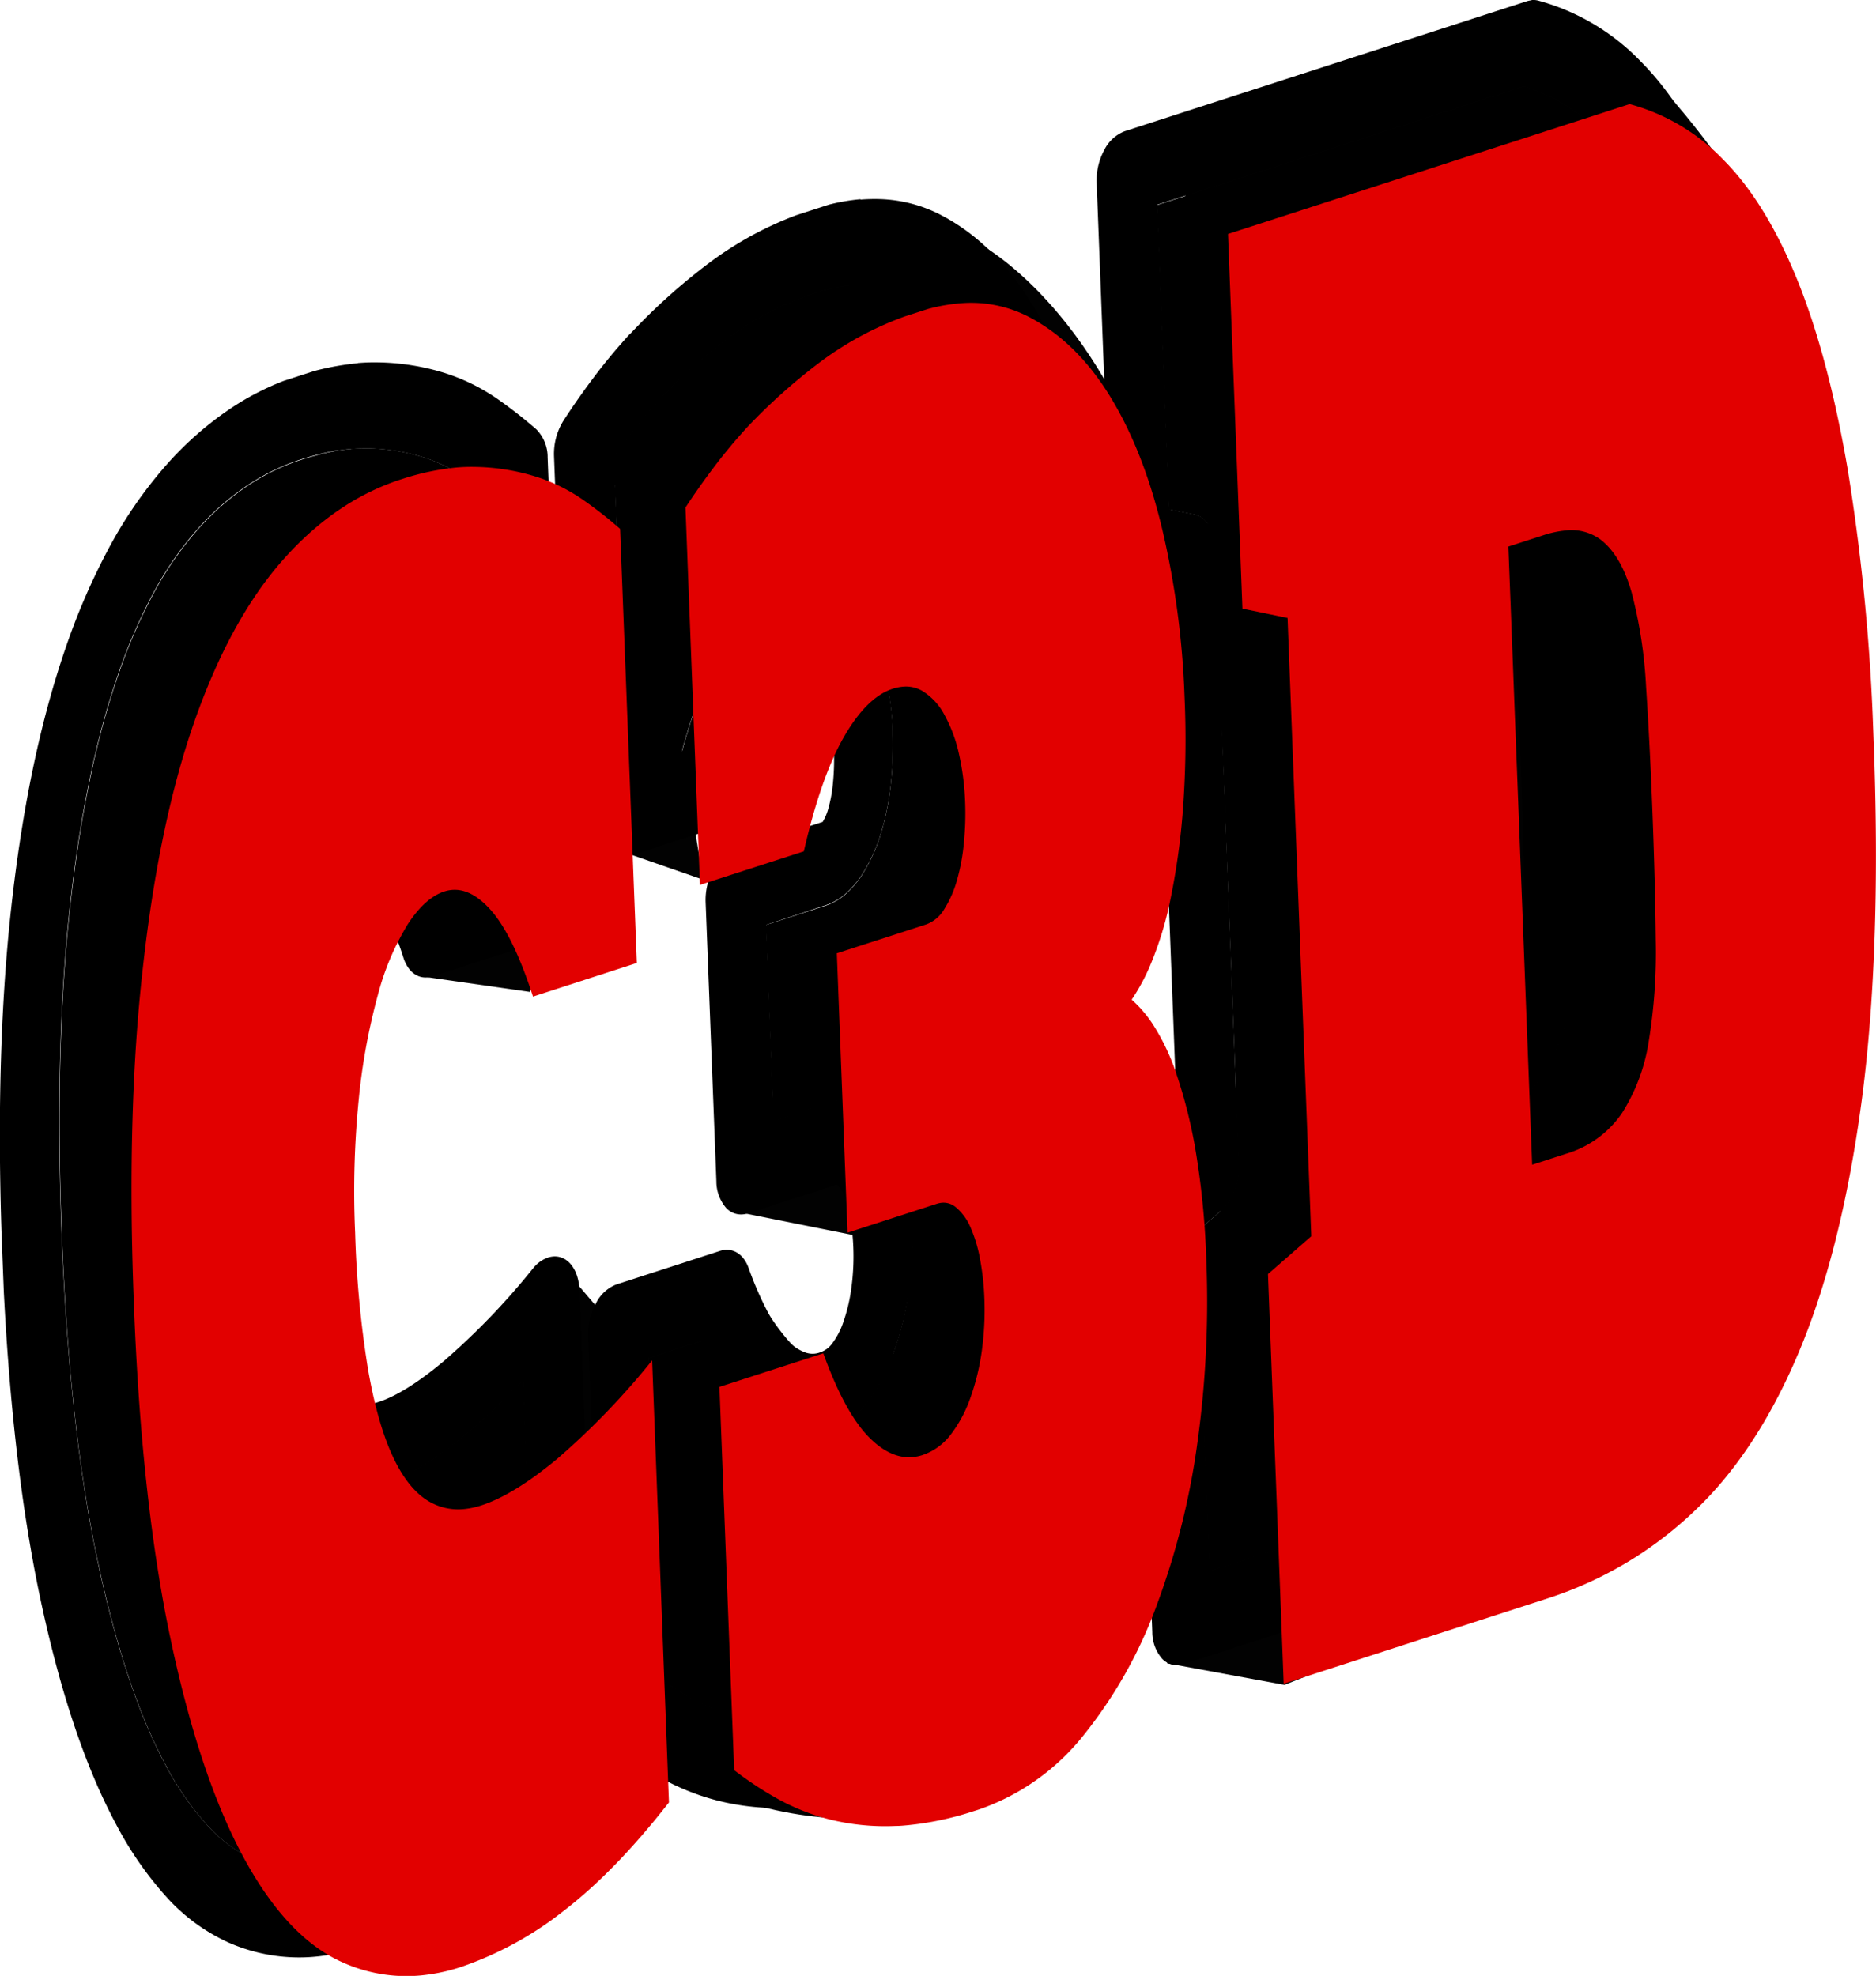
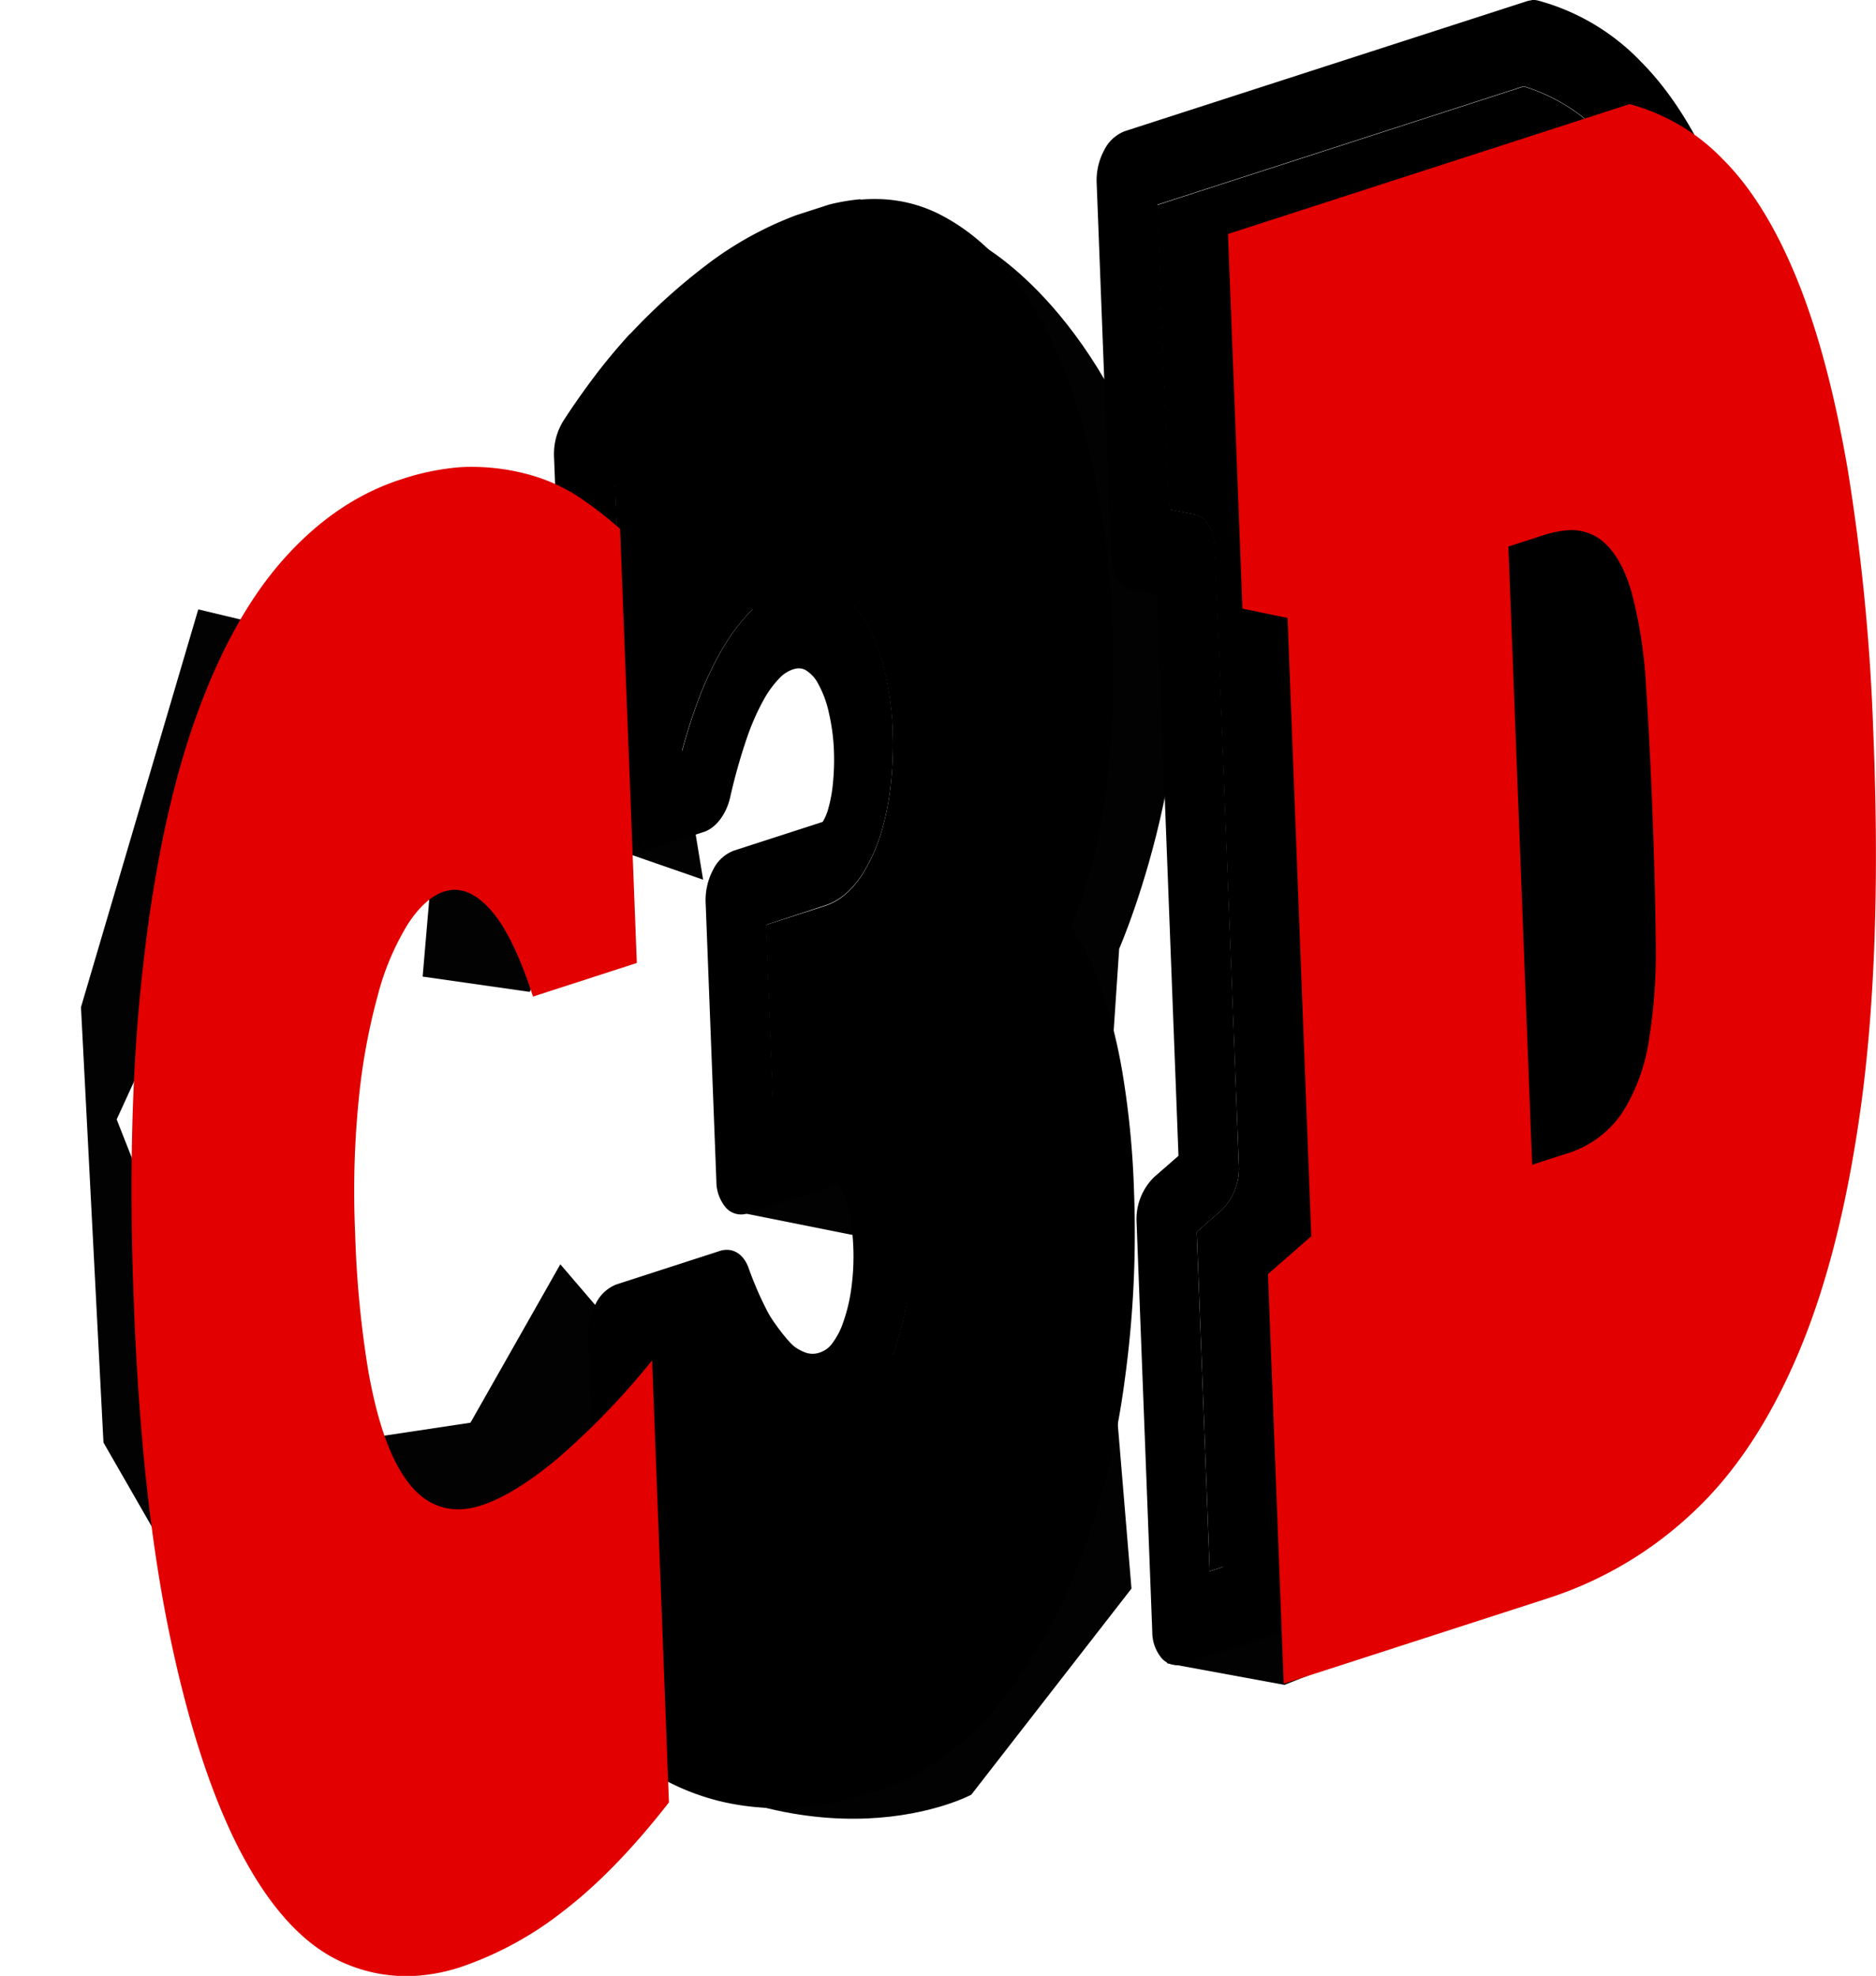
<svg xmlns="http://www.w3.org/2000/svg" viewBox="0 0 367.88 387.43">
  <defs>
    <style>.cls-1{fill:none;}.cls-2{fill:#020202;}.cls-3{isolation:isolate;}.cls-4{clip-path:url(#clip-path);}.cls-5{clip-path:url(#clip-path-2);}.cls-6{clip-path:url(#clip-path-3);}.cls-7{clip-path:url(#clip-path-4);}.cls-8{fill:#e20000;}.cls-9{fill:red;}</style>
    <clipPath id="clip-path" transform="translate(-249.12 -192.51)">
      <polygon class="cls-1" points="254.16 597.26 240.95 203.03 598.06 172.75 611.27 566.97 254.16 597.26" />
    </clipPath>
    <clipPath id="clip-path-2" transform="translate(-249.12 -192.51)">
      <polyline class="cls-1" points="255.68 597.13 243.76 286.91 596.54 172.88 608.46 483.09 255.68 597.13" />
    </clipPath>
    <clipPath id="clip-path-3" transform="translate(-249.12 -192.51)">
      <polygon class="cls-1" points="279.74 599.2 267.17 224.08 612.49 194.79 625.06 569.92 279.74 599.2" />
    </clipPath>
    <clipPath id="clip-path-4" transform="translate(-249.12 -192.51)">
      <polyline class="cls-1" points="281.17 599.08 269.88 305.2 611.05 194.92 622.34 488.8 281.17 599.08" />
    </clipPath>
  </defs>
  <g id="Capa_2" data-name="Capa 2">
-     <path class="cls-2" d="M478,512v6.65l23,4.23L566,497l35-158V268.29L597,240s-26-45-47-47l-69,29.18,11.76,173.76Z" transform="translate(-249.12 -192.51)" />
+     <path class="cls-2" d="M478,512v6.65l23,4.23L566,497l35-158V268.29L597,240l-69,29.18,11.76,173.76Z" transform="translate(-249.12 -192.51)" />
    <path class="cls-2" d="M359,278l63.18-41.57,18.76,3.76s23.24,11.86,35.65,51.83-8,86.52-8,86.52L465,432l6,72-31.41,40.41s-30.47,16.41-71.53-12L394,479l17.19-18.24,8.6,16L427,504l16-32,8-24-6-27-.71-36,10.83-27.06L442,303l-43,11Z" transform="translate(-249.12 -192.51)" />
    <path class="cls-2" d="M387,365l-20.35-7.06V313.47L401,303l38,18,10,46-57,50-1,10,2,3,35,7-2,21H411.19S407,466,393,438l-21.18,9.87,15.54,44.79L422,504l28-39,3-45,7-55-7-40-27-36-52-3Z" transform="translate(-249.12 -192.51)" />
    <polygon class="cls-2" points="127.09 267.99 109.88 247.9 92.26 278.96 48.88 285.49 22.88 219.49 55.65 148.01 85.88 156.49 82.88 191.49 103.88 194.49 113.88 173.49 105.88 135.49 38.88 119.49 15.88 197.49 20.29 282.85 60.88 353.49 120.88 306.49 127.09 267.99" />
  </g>
  <g id="Capa_1" data-name="Capa 1">
    <g class="cls-3">
      <g class="cls-4">
        <g class="cls-5">
-           <path d="M318,280.54c-.84.07-1.7.18-2.59.32-1.42.23-2.9.55-4.45,1-.92.24-1.87.52-2.84.83a42.21,42.21,0,0,0-10.93,5.41,50.86,50.86,0,0,0-9.63,8.64,65.57,65.57,0,0,0-8.25,12,106.85,106.85,0,0,0-7,16.13c-4.22,12.12-7.44,27.32-9.44,45.55-1.9,17.26-2.51,37.48-1.75,60.55l.12,3.43q1.45,37.62,6.88,63.4c3.63,17.32,8.17,30.88,13.46,40.74a56.41,56.41,0,0,0,8.32,12,27.89,27.89,0,0,0,9,6.65,26.75,26.75,0,0,0,9.89,2.35c.7,0,1.4,0,2.11,0l.85,0,.43,0h0a30,30,0,0,0,6-1.14l1.07-.32a62.13,62.13,0,0,0,18.48-10.11,103.78,103.78,0,0,0,16.69-16.67L351.74,463a124.26,124.26,0,0,1-11.17,10.66c-6.08,5-11.6,8.52-16.76,10.2a20,20,0,0,1-4.44.92h0l-.27,0-.53,0c-.45,0-.89,0-1.33,0a14.61,14.61,0,0,1-6.1-1.61,17.64,17.64,0,0,1-5.39-4.33,31.57,31.57,0,0,1-4.3-6.71c-2.55-5.22-4.41-11.8-5.8-19.73h0A215.23,215.23,0,0,1,293,424.11c0-.32,0-.63,0-.94a192.58,192.58,0,0,1,.81-27,134.75,134.75,0,0,1,4.15-22.53,82.22,82.22,0,0,1,3.21-9.23,50,50,0,0,1,4.08-7.82,30.13,30.13,0,0,1,5-6,16.47,16.47,0,0,1,5.76-3.47h0a12.69,12.69,0,0,1,1.41-.36l.16,0a7.55,7.55,0,0,1,.94-.12h0a7.53,7.53,0,0,1,1.16,0,10.61,10.61,0,0,1,3.49.73,16.59,16.59,0,0,1,6.09,4.47h0a35.54,35.54,0,0,1,5.27,8.14c1,2,1.91,4.15,2.8,6.53L347.9,363l-2.81-73.21c-1.52-1.23-3.16-2.47-4.95-3.72a30.43,30.43,0,0,0-8.31-4,38.5,38.5,0,0,0-10.69-1.65h-.45c-.81,0-1.66,0-2.53.1H318" transform="translate(-249.12 -192.51)" />
-           <path d="M315.36,280.86c.89-.14,1.75-.25,2.59-.32h.21c.87-.07,1.72-.1,2.53-.1h.45a38.5,38.5,0,0,1,10.69,1.65,30.43,30.43,0,0,1,8.31,4c1.79,1.25,3.43,2.49,4.95,3.72L347.9,363l-10.62,3.43c-.89-2.38-1.83-4.55-2.8-6.53a35.54,35.54,0,0,0-5.27-8.14h0a16.59,16.59,0,0,0-6.09-4.47,10.61,10.61,0,0,0-3.49-.73,7.53,7.53,0,0,0-1.16,0h0a7.55,7.55,0,0,0-.94.12l-.16,0a12.69,12.69,0,0,0-1.41.36h0a16.47,16.47,0,0,0-5.76,3.47,30.13,30.13,0,0,0-5,6,50,50,0,0,0-4.08,7.82,82.22,82.22,0,0,0-3.21,9.23,134.75,134.75,0,0,0-4.15,22.53,192.58,192.58,0,0,0-.81,27c0,.31,0,.62,0,.94a215.23,215.23,0,0,0,2.69,28.34h0c1.39,7.93,3.25,14.51,5.8,19.73a31.57,31.57,0,0,0,4.3,6.71,17.64,17.64,0,0,0,5.39,4.33,14.61,14.61,0,0,0,6.1,1.61c.44,0,.88,0,1.33,0l.53,0,.27,0a20,20,0,0,0,4.44-.92c5.16-1.68,10.68-5.15,16.76-10.2A124.26,124.26,0,0,0,351.74,463l2.62,68.22a103.78,103.78,0,0,1-16.69,16.67A62.13,62.13,0,0,1,319.19,558l-1.07.32a30,30,0,0,1-6,1.14h0l-.43,0-.85,0c-.71,0-1.41,0-2.11,0a26.75,26.75,0,0,1-9.89-2.35,27.89,27.89,0,0,1-9-6.65,56.41,56.41,0,0,1-8.32-12c-5.29-9.86-9.83-23.42-13.46-40.74q-5.38-25.75-6.88-63.4l-.12-3.43c-.76-23.07-.15-43.29,1.75-60.55,2-18.23,5.22-33.43,9.44-45.55a106.85,106.85,0,0,1,7-16.13,65.57,65.57,0,0,1,8.25-12,50.86,50.86,0,0,1,9.63-8.64,42.21,42.21,0,0,1,10.93-5.41c1-.31,1.92-.59,2.84-.83,1.55-.41,3-.73,4.45-1m3.93-17.05a53.06,53.06,0,0,0-11.42,2.38l-.77.25a52.73,52.73,0,0,0-13.39,6.68,65.59,65.59,0,0,0-12.38,11.12,85.59,85.59,0,0,0-10.74,15.61A130.65,130.65,0,0,0,262,319.52c-5,14.48-8.53,31.5-10.69,51.09s-2.72,41.95-1.77,67.14l0,.76q1.51,38.73,7.29,66.53c3.87,18.47,8.81,33.52,15,45.07a69.28,69.28,0,0,0,10.06,14.5,37,37,0,0,0,11.8,8.68,34.2,34.2,0,0,0,12.69,3,33.49,33.49,0,0,0,4.36-.1,40,40,0,0,0,9-1.86,73,73,0,0,0,21.85-11.91c7.38-5.66,14.73-13.27,22.1-22.75a12.07,12.07,0,0,0,2.37-7.69l-3.32-86.61c-.12-2.94-1.35-5.3-3.23-6.16a3.85,3.85,0,0,0-1.92-.33,4.92,4.92,0,0,0-1,.2,6.52,6.52,0,0,0-2.95,2.14,139.23,139.23,0,0,1-17.59,18.26h0c-5.23,4.36-9.6,7-12.93,8h0a11.1,11.1,0,0,1-2.47.51,8.62,8.62,0,0,1-1.13,0,7.43,7.43,0,0,1-3-.79,8.47,8.47,0,0,1-2.64-2.16,18.85,18.85,0,0,1-2.6-4.08c-1.66-3.4-3.2-8.46-4.37-15.22a193.29,193.29,0,0,1-2.39-25.47,167.76,167.76,0,0,1,.65-24.44,109,109,0,0,1,3.32-18.29,54.67,54.67,0,0,1,2.2-6.37,28,28,0,0,1,2.25-4.36v0a12.06,12.06,0,0,1,2-2.47,4.42,4.42,0,0,1,1.59-1,3.35,3.35,0,0,1,.55-.11h.25a3.78,3.78,0,0,1,1.59.51,9.54,9.54,0,0,1,2.23,1.9,23.31,23.31,0,0,1,3.42,5.35,71.71,71.71,0,0,1,3.68,9.37c.83,2.55,2.63,4,4.68,3.8a3.81,3.81,0,0,0,1-.2l20.37-6.58a7.54,7.54,0,0,0,4-3.72,12.49,12.49,0,0,0,1.47-6.33l-3.26-85.12a7.75,7.75,0,0,0-2.19-5.49,90.56,90.56,0,0,0-7.77-6.07,38.59,38.59,0,0,0-10.48-5.08,46.2,46.2,0,0,0-12.81-2,39,39,0,0,0-4,.13" transform="translate(-249.12 -192.51)" />
          <path d="M416.52,248.4l-.42,0a31.61,31.61,0,0,0-6.58,1.43,58.46,58.46,0,0,0-17.65,9,106.36,106.36,0,0,0-13.34,11.92l.05-.06q-3.15,3.45-5.89,7.06h0q-1.67,2.19-3.2,4.41l2.37,61.86,10.77-3.48c.82-3.06,1.69-5.94,2.64-8.63a67.86,67.86,0,0,1,5.1-11.48,38.87,38.87,0,0,1,6.16-8.28,19,19,0,0,1,7.27-4.69h0c.29-.1.58-.18.87-.25s.65-.16,1-.22l.55-.08a5.32,5.32,0,0,1,.56-.06h0l.21,0a10.1,10.1,0,0,1,1.23,0h.23a10.26,10.26,0,0,1,4.35,1.3,17.21,17.21,0,0,1,6.21,6.63h0a37.15,37.15,0,0,1,3.66,9.79h0A61.43,61.43,0,0,1,424.18,336c0,.19,0,.39,0,.58a71.26,71.26,0,0,1-.31,9,52,52,0,0,1-1.81,9.72,33.61,33.61,0,0,1-3.86,8.71,18.12,18.12,0,0,1-3.31,3.87,11.64,11.64,0,0,1-3.86,2.22l-11.73,3.78,1.48,38.45,11.72-3.79h.06l.46-.14a8.46,8.46,0,0,1,1.18-.23l.24,0h0a7.41,7.41,0,0,1,2,.09,8.09,8.09,0,0,1,3.53,1.66h0a16.48,16.48,0,0,1,4.41,6h0a35.34,35.34,0,0,1,2.51,8.31h0a62.82,62.82,0,0,1,1,9.13c0,.12,0,.25,0,.37a70.49,70.49,0,0,1-.58,11.67,58.46,58.46,0,0,1-2.84,11.91A37.57,37.57,0,0,1,419,467.7a21.06,21.06,0,0,1-4.14,4.05,15.91,15.91,0,0,1-4.5,2.31l-.08,0h0a12.22,12.22,0,0,1-1.41.37,11,11,0,0,1-1.24.19l-.18,0h0l-.29,0a12.9,12.9,0,0,1-1.76,0l-.35,0a12.78,12.78,0,0,1-2.21-.47,17.15,17.15,0,0,1-6.64-4.14,33.42,33.42,0,0,1-5.84-7.93,66.39,66.39,0,0,1-3.23-6.74l-10.77,3.48,2.42,63q2.58,1.81,5.6,3.53h0a38.27,38.27,0,0,0,9.46,3.75,41.77,41.77,0,0,0,11.77,1.15l1,0,.83-.06h.17l.71-.07a57.15,57.15,0,0,0,11.29-2.45l.65-.21a37.13,37.13,0,0,0,9.95-4.93,41.67,41.67,0,0,0,8.19-7.68A79.29,79.29,0,0,0,451,492.2a135.65,135.65,0,0,0,7.25-29.53,188.58,188.58,0,0,0,1.65-31.73c0-.34,0-.68,0-1a152.06,152.06,0,0,0-1.95-20.34,88.26,88.26,0,0,0-3.39-13.65,36.78,36.78,0,0,0-3.7-7.95,18.25,18.25,0,0,0-3.29-3.93,7.61,7.61,0,0,1-2.33-5.66v-.24A12.22,12.22,0,0,1,447.4,371a15.84,15.84,0,0,0,1.09-1.81c.46-.86,1-2,1.58-3.31a53.69,53.69,0,0,0,2.92-9.61,121.91,121.91,0,0,0,2.27-15.59,169.52,169.52,0,0,0,.39-21c0-.27,0-.53,0-.8a159.32,159.32,0,0,0-4-30.45,82,82,0,0,0-9.32-24c-3.92-6.41-8.58-11-14.14-13.87h0a20,20,0,0,0-8.54-2.28h-.41a22.82,22.82,0,0,0-2.47.06l-.19,0" transform="translate(-249.12 -192.51)" />
          <path d="M416.1,248.44l.42,0,.19,0a22.82,22.82,0,0,1,2.47-.06h.41a20,20,0,0,1,8.54,2.28h0c5.56,2.9,10.22,7.46,14.14,13.87a82,82,0,0,1,9.32,24,159.32,159.32,0,0,1,4,30.45c0,.27,0,.53,0,.8a169.52,169.52,0,0,1-.39,21A121.91,121.91,0,0,1,453,356.29a53.69,53.69,0,0,1-2.92,9.61c-.59,1.34-1.12,2.45-1.58,3.31A15.84,15.84,0,0,1,447.4,371a12.22,12.22,0,0,0-2.17,7.13v.24a7.61,7.61,0,0,0,2.33,5.66,18.25,18.25,0,0,1,3.29,3.93,36.78,36.78,0,0,1,3.7,7.95,88.26,88.26,0,0,1,3.39,13.65,152.06,152.06,0,0,1,1.95,20.34c0,.34,0,.68,0,1a188.58,188.58,0,0,1-1.65,31.73A135.65,135.65,0,0,1,451,492.2a79.29,79.29,0,0,1-12.71,22.6,41.67,41.67,0,0,1-8.19,7.68,37.13,37.13,0,0,1-9.95,4.93l-.65.21a57.15,57.15,0,0,1-11.29,2.45l-.71.07h-.17l-.83.06-1,0a41.77,41.77,0,0,1-11.77-1.15,38.27,38.27,0,0,1-9.46-3.75h0q-3-1.71-5.6-3.53l-2.42-63,10.77-3.48a66.39,66.39,0,0,0,3.23,6.74,33.42,33.42,0,0,0,5.84,7.93,17.15,17.15,0,0,0,6.64,4.14,12.78,12.78,0,0,0,2.21.47l.35,0a12.9,12.9,0,0,0,1.76,0l.29,0h0l.18,0a11,11,0,0,0,1.24-.19,12.22,12.22,0,0,0,1.41-.37h0l.08,0a15.91,15.91,0,0,0,4.5-2.31A21.06,21.06,0,0,0,419,467.7a37.57,37.57,0,0,0,5.55-10.43,58.46,58.46,0,0,0,2.84-11.91,70.49,70.49,0,0,0,.58-11.67c0-.12,0-.25,0-.37a62.82,62.82,0,0,0-1-9.13h0a35.34,35.34,0,0,0-2.51-8.31h0a16.48,16.48,0,0,0-4.41-6h0a8.09,8.09,0,0,0-3.53-1.66,7.41,7.41,0,0,0-2-.09l-.24,0a8.46,8.46,0,0,0-1.18.23l-.46.14h-.06l-11.72,3.79-1.48-38.45L411.05,370a11.64,11.64,0,0,0,3.86-2.22,18.12,18.12,0,0,0,3.31-3.87,33.61,33.61,0,0,0,3.86-8.71,52,52,0,0,0,1.81-9.72,71.26,71.26,0,0,0,.31-9c0-.19,0-.39,0-.58a61.43,61.43,0,0,0-1.47-11.39h0a37.15,37.15,0,0,0-3.66-9.79h0a17.21,17.21,0,0,0-6.21-6.63,10.26,10.26,0,0,0-4.35-1.3h-.23a10.1,10.1,0,0,0-1.23,0l-.21,0a5.32,5.32,0,0,0-.56.06l-.55.08c-.33.06-.66.13-1,.22s-.58.15-.87.25h0a19,19,0,0,0-7.27,4.69,38.87,38.87,0,0,0-6.16,8.28,67.86,67.86,0,0,0-5.1,11.48c-.95,2.69-1.82,5.57-2.64,8.63l-10.77,3.48-2.37-61.86q1.53-2.22,3.2-4.41h0q2.73-3.6,5.89-7.06l-.05.06a106.36,106.36,0,0,1,13.34-11.92,58.46,58.46,0,0,1,17.65-9,31.61,31.61,0,0,1,6.58-1.43m1.72-16.77a39.76,39.76,0,0,0-8.34,1.67l-1.37.45a68.82,68.82,0,0,0-20.21,10.54A119.7,119.7,0,0,0,372.68,258l-.05,0q-3.67,4-6.95,8.34h0q-3.17,4.2-6,8.55a12.33,12.33,0,0,0-1.92,7.05l2.85,74a7.92,7.92,0,0,0,1.92,5.23,4,4,0,0,0,3.23,1.25,4.08,4.08,0,0,0,1-.19l20.37-6.59c2.36-.76,4.41-3.44,5.18-6.81a111.25,111.25,0,0,1,3.25-11.55,46.77,46.77,0,0,1,3.31-7.55,20.23,20.23,0,0,1,3.12-4.27,6.58,6.58,0,0,1,2.55-1.67,4.16,4.16,0,0,1,1-.22,2.6,2.6,0,0,1,.48,0,2.52,2.52,0,0,1,1.06.32,6.85,6.85,0,0,1,2.51,2.74h0a20.87,20.87,0,0,1,2.06,5.59,39.58,39.58,0,0,1,1,7.5,46.69,46.69,0,0,1-.19,6.33,27.59,27.59,0,0,1-.91,5,9.83,9.83,0,0,1-1.11,2.62l-17.47,5.65a7.49,7.49,0,0,0-4,3.71,12.65,12.65,0,0,0-1.48,6.33l2.11,54.78a8,8,0,0,0,1.92,5.23,4,4,0,0,0,3.23,1.26,4.69,4.69,0,0,0,1-.2l17.47-5.64a4.81,4.81,0,0,1,1.29,1.84h0a18.66,18.66,0,0,1,1.27,4.34h0a42.22,42.22,0,0,1,.67,6.07,45.69,45.69,0,0,1-.37,7.94h0a33.24,33.24,0,0,1-1.59,6.76,14.67,14.67,0,0,1-2.24,4.27,4.94,4.94,0,0,1-1,1,5.59,5.59,0,0,1-1.49.74,4,4,0,0,1-.95.19,4.17,4.17,0,0,1-1.67-.2,8.78,8.78,0,0,1-3.37-2.17h0a22.63,22.63,0,0,1-3.8-5.24,66.67,66.67,0,0,1-4.05-9.19c-.86-2.41-2.61-3.72-4.59-3.55a4.35,4.35,0,0,0-1,.19l-20.36,6.59a7.56,7.56,0,0,0-4,3.72,12.49,12.49,0,0,0-1.49,6.32l2.89,75.15a7.39,7.39,0,0,0,2.41,5.65,72.58,72.58,0,0,0,8.87,5.88h0a46.8,46.8,0,0,0,11.34,4.52A49,49,0,0,0,403.8,547h0c.79,0,1.59-.07,2.4-.14A64.58,64.58,0,0,0,420,544l1.35-.43a48.41,48.41,0,0,0,12.29-6.23A56.89,56.89,0,0,0,444.9,526.8a101,101,0,0,0,16.15-28.71,161.73,161.73,0,0,0,8.63-35,212.09,212.09,0,0,0,1.82-36.94,174.45,174.45,0,0,0-2.26-23.27,106.55,106.55,0,0,0-4.14-16.51,50.52,50.52,0,0,0-5.25-11.08c-.26-.39-.52-.75-.78-1.12.19-.39.37-.8.55-1.22a80.39,80.39,0,0,0,4.39-14.1A150,150,0,0,0,466.79,340a196,196,0,0,0,.44-24.9,179,179,0,0,0-4.56-34.43c-2.6-11-6.3-20.54-11.12-28.45s-10.87-13.89-17.89-17.54h0a27.8,27.8,0,0,0-11.74-3.12,35.14,35.14,0,0,0-4.09.09" transform="translate(-249.12 -192.51)" />
          <path d="M536.69,276.21h.11l.86-.05a14,14,0,0,1,1.59,0,12.6,12.6,0,0,1,7,2.51h0a19.41,19.41,0,0,1,4.93,5.69,34.6,34.6,0,0,1,3.35,8.09A100.71,100.71,0,0,1,557.7,313q.74,11.3,1.27,25.11c.08,2,.15,4,.22,5.93q.34,10.38.44,19.29a122.41,122.41,0,0,1-1.55,22,57.87,57.87,0,0,1-2.66,10,41.77,41.77,0,0,1-4.38,8.71,26.87,26.87,0,0,1-6.62,6.91,28.13,28.13,0,0,1-7.9,4l-6.64,2.14a4.11,4.11,0,0,1-1,.2h-.11a4,4,0,0,1-3.12-1.27,7.93,7.93,0,0,1-1.92-5.23l-4.66-121.21a12.47,12.47,0,0,1,1.48-6.33,7.59,7.59,0,0,1,4-3.72l6.64-2.14a27.71,27.71,0,0,1,3.12-.82c.67-.13,1.34-.23,2-.3l.33,0h0m11.21-66.77-71.84,23.23,2.29,59.67,5,1c2.31.47,3.9,3,4,6.42L492.06,421a11.53,11.53,0,0,1-3.45,8.84l-4.82,4.22,2.56,66.52,46.17-14.93a69,69,0,0,0,25.83-15.22,65.94,65.94,0,0,0,10.13-12,97.37,97.37,0,0,0,8.49-16c5.07-12,9-27.36,11.51-46.21,2.38-17.8,3.22-39.39,2.4-64.57,0-1.24-.09-2.49-.14-3.75q-1.15-30.34-4.88-52c-2.47-14.47-5.67-26.36-9.49-35.66s-8.24-16.44-13.12-21.33a35.81,35.81,0,0,0-15.35-9.45" transform="translate(-249.12 -192.51)" />
          <path d="M535.06,398.84,531,294l.83-.27a15.73,15.73,0,0,1,3.52-.75,9.22,9.22,0,0,1,1.38,0,5,5,0,0,1,2.78.92h0a8.78,8.78,0,0,1,2.25,2.61,19.39,19.39,0,0,1,1.85,4.53,81.36,81.36,0,0,1,2.49,16.4q.72,10.92,1.23,24.48t.65,24.58A98.3,98.3,0,0,1,546.82,384a31.55,31.55,0,0,1-1.46,5.58,18.11,18.11,0,0,1-2,4,10.76,10.76,0,0,1-2.65,2.69,16.81,16.81,0,0,1-4.75,2.33l-.08,0-.83.26m1.63-122.63-.33,0c-.66.07-1.33.17-2,.3a27.71,27.71,0,0,0-3.12.82l-6.64,2.14a7.59,7.59,0,0,0-4,3.72,12.47,12.47,0,0,0-1.48,6.33l4.66,121.21a7.93,7.93,0,0,0,1.92,5.23,4,4,0,0,0,3.12,1.27h.11a4.11,4.11,0,0,0,1-.2l6.64-2.14a28.13,28.13,0,0,0,7.9-4,26.87,26.87,0,0,0,6.62-6.91,41.77,41.77,0,0,0,4.38-8.71,57.87,57.87,0,0,0,2.66-10,122.41,122.41,0,0,0,1.55-22q-.11-8.91-.44-19.29c-.07-1.94-.14-3.91-.22-5.93q-.53-13.81-1.27-25.11a100.71,100.71,0,0,0-3.19-20.54,34.6,34.6,0,0,0-3.35-8.09,19.41,19.41,0,0,0-4.93-5.69h0a12.6,12.6,0,0,0-7-2.51,14,14,0,0,0-1.59,0l-.86.05h-.11m-60.63-43.54,71.84-23.23a35.81,35.81,0,0,1,15.35,9.45c4.88,4.89,9.28,11.93,13.12,21.33s7,21.19,9.49,35.66,4.11,31.73,4.88,52c0,1.26.1,2.51.14,3.75.82,25.18,0,46.77-2.4,64.57C586,415,582,430.41,577,442.37a97.37,97.37,0,0,1-8.49,16,65.94,65.94,0,0,1-10.13,12,69,69,0,0,1-25.83,15.22L486.35,500.6l-2.56-66.52,4.82-4.22a11.53,11.53,0,0,0,3.45-8.84L487.4,299.8c-.13-3.4-1.72-5.95-4-6.42l-5-1-2.29-59.67m70.79-23.51,1.94-8.27-1.94,8.27m2.6-16.64a4.78,4.78,0,0,0-1,.2l-78.86,25.49a7.55,7.55,0,0,0-4,3.72,12.48,12.48,0,0,0-1.47,6.32L467,301.72c.13,3.4,1.73,6,4,6.42l5,1,4.22,110-4.82,4.21A11.57,11.57,0,0,0,472,432.2l3.08,80.32a8,8,0,0,0,1.92,5.22,4,4,0,0,0,3.24,1.26,4.66,4.66,0,0,0,1-.19l52-16.81a80.68,80.68,0,0,0,30.19-17.88,82.22,82.22,0,0,0,12.85-15.24,119.32,119.32,0,0,0,10.45-19.69c6.19-14.65,10.52-32.22,13.26-52.66,2.75-20.62,3.53-44.69,2.46-72.44q-1.2-31.44-5.17-54.76T586.66,230c-4.38-10.68-9.6-19.22-15.74-25.38a43.68,43.68,0,0,0-20.19-12,4,4,0,0,0-1.28-.11" transform="translate(-249.12 -192.51)" />
        </g>
      </g>
    </g>
    <g class="cls-3">
      <g class="cls-6">
        <g class="cls-7">
          <path class="cls-8" d="M338.63,284.18A48.82,48.82,0,0,0,328,286.43l-.35.11q-12.9,4.21-23.19,15.92t-17.29,31.73q-6.94,19.95-10.06,48.31Q274,410,275.29,446l.18,4.65q1.54,36.78,7,62.79,5.63,26.86,14.22,42.91t19.59,20.93a30.47,30.47,0,0,0,15.18,2.59,36,36,0,0,0,8-1.66,67.76,67.76,0,0,0,20.17-11q10.14-7.78,20.67-21.29L377,459.25a147.74,147.74,0,0,1-18.64,19.33q-8.5,7.05-14.87,9.11a15.89,15.89,0,0,1-3.44.72,11.31,11.31,0,0,1-6.2-1.17q-4.31-2.16-7.46-8.64t-5.08-17.46a202.37,202.37,0,0,1-2.55-26.91,181.51,181.51,0,0,1,.71-26.18,122.72,122.72,0,0,1,3.74-20.41,51.6,51.6,0,0,1,5.87-13.9q3.41-5.22,7.19-6.44a6.57,6.57,0,0,1,1.49-.3q3.72-.31,7.45,3.79,4.47,4.9,8.43,17.13L374,381.33l-3.28-85.12a80.08,80.08,0,0,0-7.38-5.77,34.12,34.12,0,0,0-9.39-4.55,42.19,42.19,0,0,0-11.75-1.83,33.72,33.72,0,0,0-3.59.12" transform="translate(-249.12 -192.51)" />
-           <path class="cls-8" d="M437.17,252a34.8,34.8,0,0,0-7.49,1.51l-1.08.35a63.68,63.68,0,0,0-18.72,9.69,114.76,114.76,0,0,0-14.27,12.77q-3.42,3.74-6.42,7.7c-2,2.64-3.89,5.32-5.65,8l2.84,74,20.37-6.58q3.35-14.58,7.84-22.4t9.57-9.47a8.82,8.82,0,0,1,2-.41,6.38,6.38,0,0,1,3.78.8,12,12,0,0,1,4.36,4.68,28.45,28.45,0,0,1,2.87,7.69,51.26,51.26,0,0,1,1.21,9.45,57.45,57.45,0,0,1-.24,7.94,39.45,39.45,0,0,1-1.36,7.38,21.5,21.5,0,0,1-2.49,5.67,6.8,6.8,0,0,1-3.55,3l-17.52,5.66,2.1,54.78,17.53-5.67a4.92,4.92,0,0,1,1-.2,3.73,3.73,0,0,1,2.71.89,10.44,10.44,0,0,1,2.87,3.94,27.52,27.52,0,0,1,1.89,6.33,51.09,51.09,0,0,1,.83,7.59,58.61,58.61,0,0,1-.46,10,46,46,0,0,1-2.22,9.33,25.73,25.73,0,0,1-3.9,7.36,11.63,11.63,0,0,1-5.6,4.06,8.53,8.53,0,0,1-1.9.38q-4.11.36-8.15-3.51-5-4.76-9.35-16.84l-20.37,6.58,2.89,75.15a68.45,68.45,0,0,0,8.36,5.53,42.7,42.7,0,0,0,10.4,4.14,45.47,45.47,0,0,0,12.87,1.27c.72,0,1.45-.06,2.19-.13a60.42,60.42,0,0,0,12.81-2.66l1.41-.45a45,45,0,0,0,20.52-14.6A89.86,89.86,0,0,0,476,507.14,148.9,148.9,0,0,0,484,474.88,200.61,200.61,0,0,0,485.69,440a161.68,161.68,0,0,0-2.1-21.81,97.34,97.34,0,0,0-3.77-15.08,43.46,43.46,0,0,0-4.47-9.51,23.9,23.9,0,0,0-4.31-5.08,39.72,39.72,0,0,0,3.8-7.12,67.82,67.82,0,0,0,3.66-11.87A138.49,138.49,0,0,0,481,352.36a185.36,185.36,0,0,0,.4-23.36,169,169,0,0,0-4.3-32.43q-3.63-15.4-10.22-26.21t-16-15.71A24.57,24.57,0,0,0,437.17,252" transform="translate(-249.12 -192.51)" />
          <path class="cls-8" d="M549.57,420.89l-4.66-121.21,6.64-2.15a20.45,20.45,0,0,1,4.5-1,9.66,9.66,0,0,1,6.83,1.7q4.1,3.08,6.2,10.46a90.61,90.61,0,0,1,2.83,18.48q.74,11.09,1.26,24.78t.64,24.9a108.48,108.48,0,0,1-1.36,19.74,36.62,36.62,0,0,1-5.25,14.16,20.22,20.22,0,0,1-11,8l-6.63,2.14m19.22-208-78.86,25.5,2.83,73.46,8.85,1.83,4.65,121.23-8.49,7.42,3.08,80.32,52-16.81a74.89,74.89,0,0,0,28-16.54q12.51-11.54,20.95-31.51t12.39-49.44Q618,379.6,616.62,340l-.15-4a409.25,409.25,0,0,0-5-51.34q-3.85-22.44-10-37.5t-14.43-23.35a39.67,39.67,0,0,0-18.3-10.87" transform="translate(-249.12 -192.51)" />
        </g>
      </g>
    </g>
-     <path class="cls-9" d="M478,516" transform="translate(-249.12 -192.51)" />
  </g>
</svg>